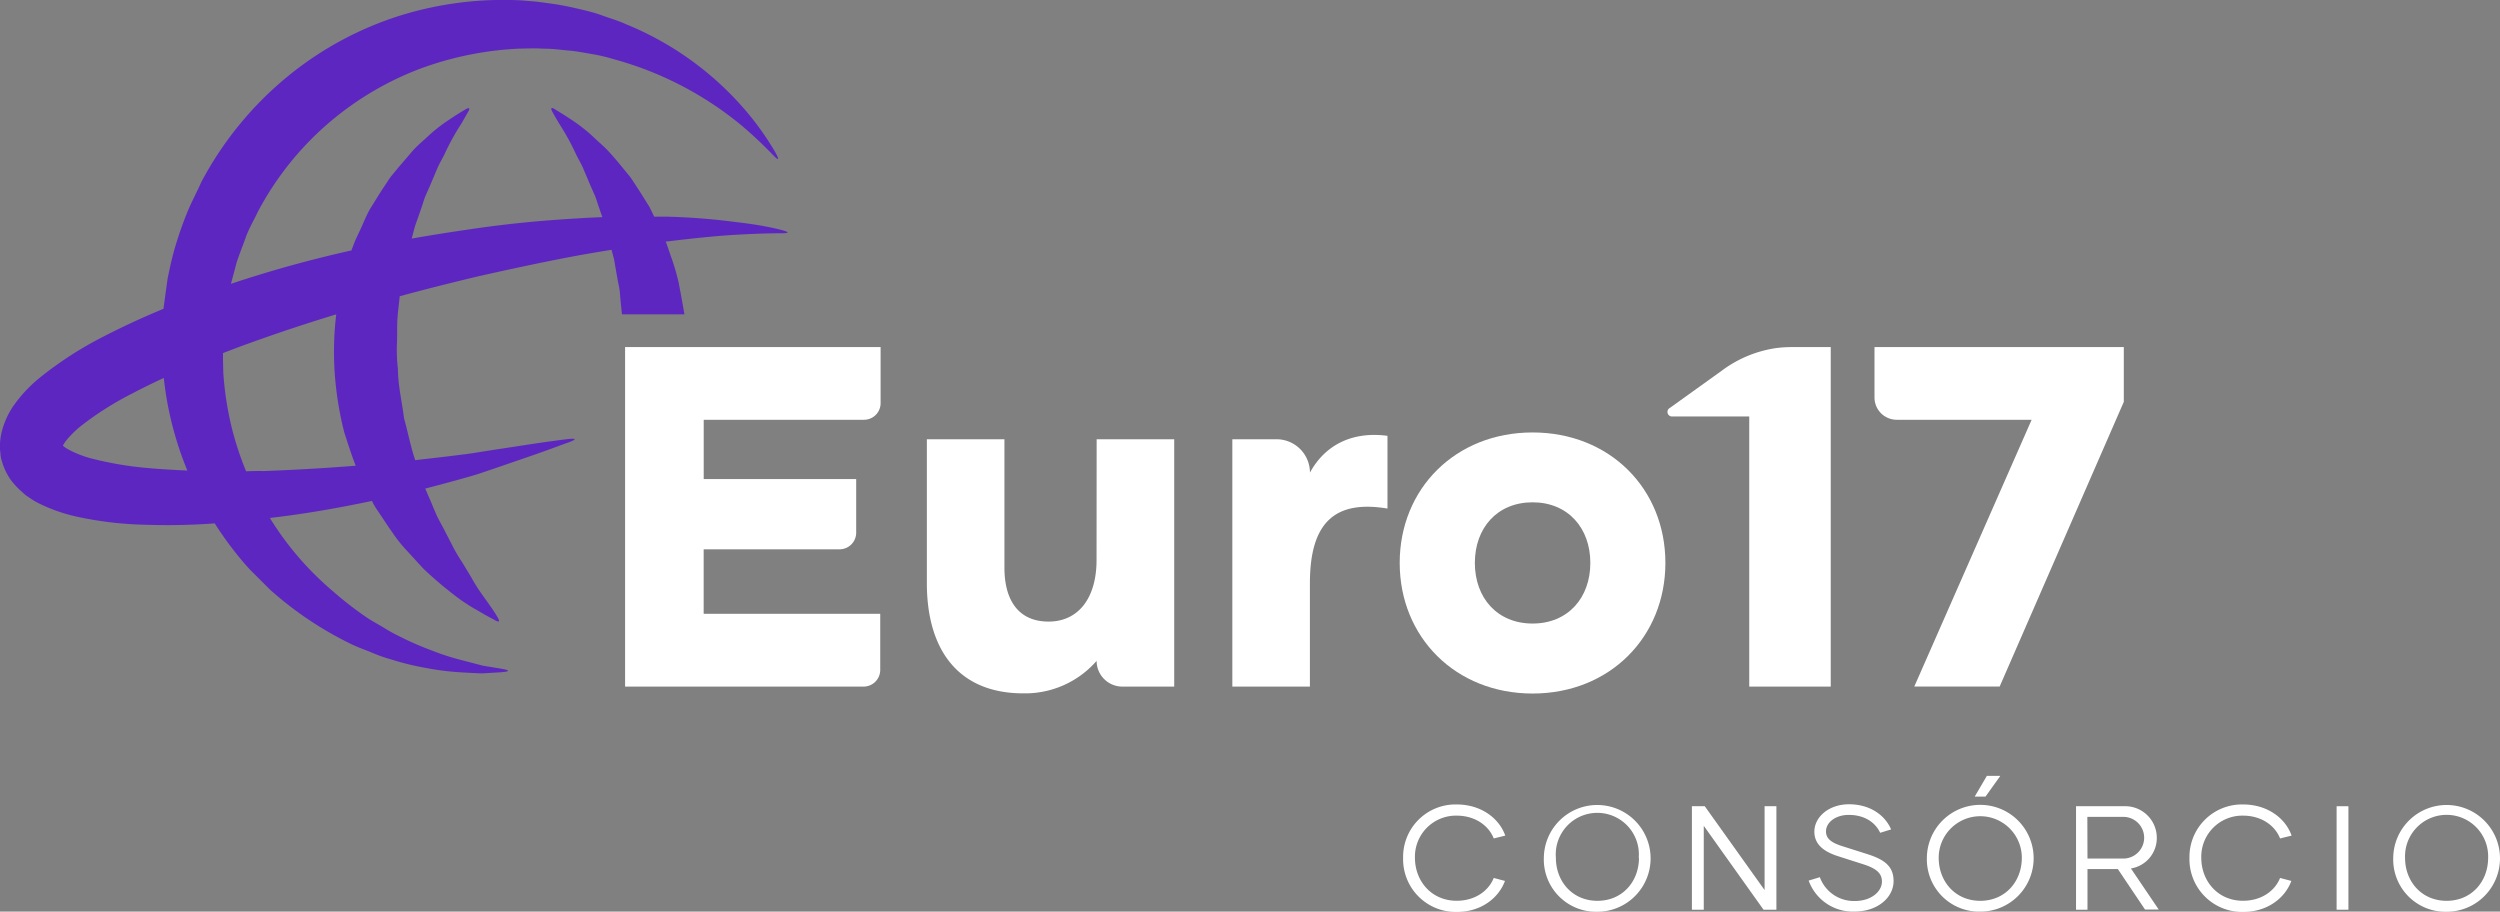
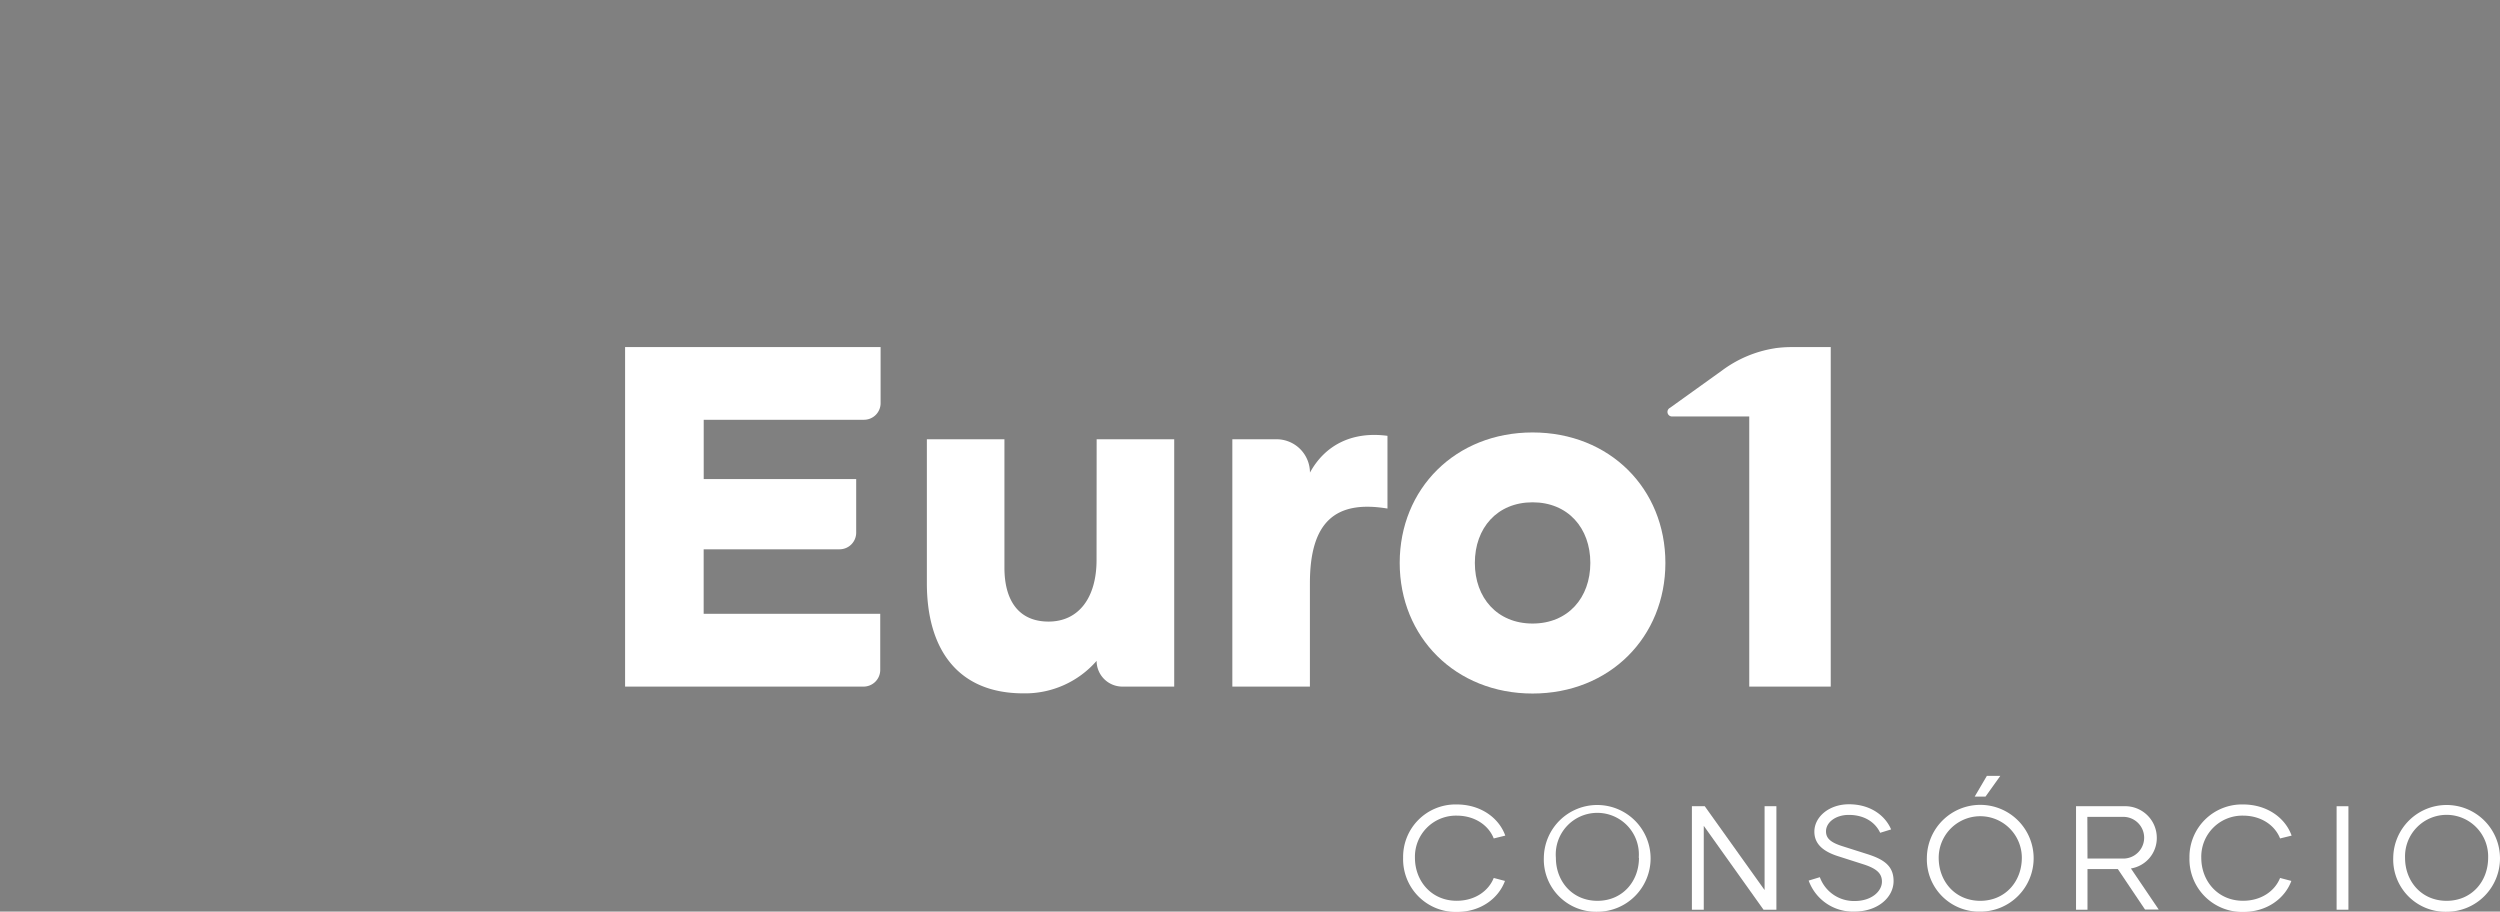
<svg xmlns="http://www.w3.org/2000/svg" id="Camada_1" data-name="Camada 1" viewBox="0 0 547.92 199.8">
  <rect x="0" y="0" width="547.92" height="199.8" fill="#808080" stroke="none" />
  <defs>
    <style>.cls-1{fill:none;}.cls-2{clip-path:url(#clip-path);}.cls-3{fill:#fff;}.cls-4{fill:#5d26c1;}</style>
    <clipPath id="clip-path">
      <rect class="cls-1" width="547.92" height="199.8" />
    </clipPath>
  </defs>
  <g class="cls-2">
    <path class="cls-3" d="M137,150.48h52.26a3.66,3.66,0,0,0,3.66-3.66V134.53h-38.7V120.39H184a3.65,3.65,0,0,0,3.65-3.65V105H154.23V92h35.15A3.64,3.64,0,0,0,193,88.36V76.07H137Z" />
    <path class="cls-3" d="M240.33,122.73c0,8.29-3.93,13.5-10.52,13.5s-9.67-4.68-9.67-11.8V96.27h-17v31.56c0,14.36,6.69,24.13,21.15,24.13a20.76,20.76,0,0,0,16.05-7.12,5.65,5.65,0,0,0,5.64,5.64h11.37V96.27h-17Z" />
    <path class="cls-3" d="M287.1,103.6a7.33,7.33,0,0,0-7.33-7.33h-9.68v54.21h17V127.83c0-13.39,5.53-18.28,17-16.37V95.52c-8-1.06-13.82,2.23-17,8.08" />
    <path class="cls-3" d="M335.89,94.78c-16.9,0-29.12,12.33-29.12,28.59S319,152,335.89,152,365,139.63,365,123.37,352.8,94.78,335.89,94.78m0,41.88c-7.75,0-12.65-5.64-12.65-13.29s4.9-13.28,12.65-13.28,12.66,5.63,12.66,13.28-4.9,13.29-12.66,13.29" />
    <path class="cls-3" d="M389,76.33a26.12,26.12,0,0,0-11.61,4.89L366,89.39a1,1,0,0,0,.6,1.88h16.78v59.21h17.86V76.07h-8.58a27.11,27.11,0,0,0-3.71.26" />
-     <path class="cls-3" d="M410.83,87.13A4.88,4.88,0,0,0,415.72,92h29.55l-25.72,58.47h18.71l27.21-62.4v-12H410.83Z" />
-     <path class="cls-4" d="M148.8,62.2a49.32,49.32,0,0,0-1.75-6l-1-2.9c-.05-.13-.11-.25-.16-.38l.36,0c5.75-.71,10.78-1.22,14.94-1.46s7.46-.34,9.71-.33,2.28-.24.09-.8-5.49-1.19-9.71-1.66A143.48,143.48,0,0,0,146,47.48c-.85,0-1.75,0-2.63,0-.33-.7-.67-1.41-1-2.08-1-1.59-1.94-3.13-2.9-4.59-.49-.73-.93-1.46-1.43-2.13l-1.58-1.92c-1-1.23-2-2.41-3-3.5s-2.09-2-3.05-2.9a35.17,35.17,0,0,0-5.2-4.14c-1.48-1-2.74-1.73-3.56-2.26s-1.05-.3-.58.56,1.18,2.11,2.15,3.63a53,53,0,0,1,3,5.6c.51,1.09,1.17,2.1,1.68,3.35l1.63,3.85.89,2c.28.69.49,1.44.74,2.17s.57,1.65.86,2.47c-1.91.07-3.86.17-5.87.3-7.29.43-15.13,1.15-23.43,2.4-4,.59-8.23,1.24-12.49,2l.71-2.69c.53-1.52,1.08-3,1.56-4.47.25-.73.46-1.48.74-2.17l.89-2,1.63-3.85c.5-1.25,1.17-2.26,1.68-3.35a53.12,53.12,0,0,1,3-5.6c1-1.52,1.65-2.8,2.15-3.63s.27-1.06-.57-.56-2.08,1.24-3.57,2.26a35.16,35.16,0,0,0-5.19,4.14c-1,.88-2.07,1.82-3,2.9s-1.94,2.27-3,3.5l-1.58,1.92c-.5.67-.94,1.4-1.43,2.13-1,1.46-1.91,3-2.91,4.59s-1.64,3.41-2.5,5.19c-.41.9-.87,1.79-1.23,2.73L77,54.92l-.15,0c-4.46,1-9,2.14-13.51,3.39Q57,60.08,50.62,62.2c.39-1.48.81-3,1.18-4.47.61-1.95,1.41-3.84,2.09-5.77s1.77-3.7,2.63-5.56A66.72,66.72,0,0,1,71.65,27.29,67.46,67.46,0,0,1,92,15.09a72.09,72.09,0,0,1,22-4.44L117,10.6c.94,0,1.73.06,2.6.08,1.68,0,3.43.27,5.15.41s3.38.49,5,.76,3.25.66,4.79,1.13a74.79,74.79,0,0,1,28,14.53,90.85,90.85,0,0,1,6.7,6.28c1.47,1.56,1.69,1.39.64-.49a64.87,64.87,0,0,0-5.35-7.74A68.53,68.53,0,0,0,137.13,5.28c-1.64-.76-3.43-1.26-5.2-1.91s-3.66-1.09-5.58-1.53a60.35,60.35,0,0,0-6-1.11c-1-.13-2.13-.31-3.11-.4L114.36.09A76.17,76.17,0,0,0,88,3.32,73.94,73.94,0,0,0,62.86,16.9a75.85,75.85,0,0,0-18.74,23c-1,2.27-2.22,4.49-3.15,6.8s-1.76,4.68-2.48,7.07-1.25,4.8-1.75,7.26q-.47,3.33-.91,6.65c-4.54,1.87-9,3.94-13.52,6.27A80.75,80.75,0,0,0,9.13,82.45,30.7,30.7,0,0,0,2.91,89,17.7,17.7,0,0,0,.45,94.37,13.58,13.58,0,0,0,0,98.6l.11.88,0,.21c-.09-.59.15.93.15.87l.07.23.28.93a13.82,13.82,0,0,0,1.66,3.33,16.77,16.77,0,0,0,2.14,2.39l1.11,1c.37.27.73.51,1.1.76a15.72,15.72,0,0,0,2.16,1.25,36.44,36.44,0,0,0,8.07,2.79A77.51,77.51,0,0,0,31.58,115a143.66,143.66,0,0,0,15.48-.29c1.23,1.93,2.52,3.78,3.87,5.53s2.6,3.26,4,4.75l4.25,4.24a77.23,77.23,0,0,0,17.93,12c1.48.7,3,1.22,4.41,1.81a33.28,33.28,0,0,0,4.22,1.49,57.86,57.86,0,0,0,7.83,1.9,57.1,57.1,0,0,0,6.74.88c2,.13,3.87.23,5.43.27l4-.24c2.14-.16,2.16-.44,0-.8l-3.9-.64-5.08-1.33a51.42,51.42,0,0,1-6.11-2,65.87,65.87,0,0,1-6.9-3,36,36,0,0,1-3.63-2c-1.21-.74-2.5-1.4-3.73-2.23A75.6,75.6,0,0,1,73,129.61,66.92,66.92,0,0,1,59.51,114.1l-.35-.58c8-.92,15.49-2.29,22.36-3.73h0a14.15,14.15,0,0,0,1.25,2.13c1.1,1.64,2.14,3.24,3.21,4.76a32.27,32.27,0,0,0,3.38,4.21l3.38,3.69a82.51,82.51,0,0,0,6.59,5.66,39.83,39.83,0,0,0,5.55,3.67c1.56.95,2.85,1.6,3.7,2.07s1,.24.52-.61-1.28-2.05-2.31-3.49-2.31-3.15-3.48-5.32l-2-3.3a35.59,35.59,0,0,1-2.13-3.62l-2.06-4q-.56-1-1.11-2.07c-.39-.69-.63-1.48-1-2.23-.56-1.41-1.2-2.82-1.81-4.26,2.61-.67,5.12-1.35,7.47-2,1.45-.42,2.69-.74,4.17-1.21l3.75-1.27,6.59-2.27c4-1.35,7.08-2.54,9.21-3.29s2.05-1.06-.19-.78-5.53.72-9.69,1.37l-6.89,1.05-3.91.62c-1.16.19-2.71.36-4.12.55-2.7.33-5.58.66-8.59,1-1-2.94-1.58-6.09-2.45-9.18-.44-3.58-1.31-7.14-1.34-10.8a36.86,36.86,0,0,1-.22-5.45c.1-1.82,0-3.64.11-5.44s.36-3.37.5-5.05c5.79-1.58,11.47-3,17-4.32,7.89-1.78,15.45-3.39,22.43-4.68,2.39-.42,4.69-.81,7-1.18l.57,2.14c.14.85.29,1.7.44,2.56s.3,1.71.46,2.58a16.29,16.29,0,0,1,.4,2.61c.11,1.41.26,2.83.42,4.25H150c0-.09-.78-4.53-1.2-6.61M32.41,102.58a75.3,75.3,0,0,1-12.34-2.09,22.88,22.88,0,0,1-5-1.94,6.11,6.11,0,0,1-1.29-.88c.11-.21.3-.51.5-.83a21.13,21.13,0,0,1,3.68-3.65,69.08,69.08,0,0,1,10.94-6.91c2.29-1.21,4.64-2.35,7-3.45a72.72,72.72,0,0,0,2.85,13.85c.67,2.21,1.45,4.36,2.31,6.45-2.88-.13-5.76-.29-8.65-.55m25.08.65c-1.17,0-2.37,0-3.55.07a68.76,68.76,0,0,1-3.23-9.91,70.35,70.35,0,0,1-1.77-11.67l-.07-3,0-1.33c1.77-.69,3.54-1.37,5.31-2,6.52-2.36,13-4.52,19.51-6.49a68.93,68.93,0,0,0-.33,12.86,73.08,73.08,0,0,0,2.09,13c.81,2.49,1.6,5,2.51,7.31-6.42.51-13.26.92-20.43,1.18" />
    <polygon class="cls-3" points="370.81 199.38 370.81 176.7 373.63 176.7 386.74 195.07 386.74 176.7 389.33 176.7 389.33 199.38 386.51 199.38 373.41 180.99 373.41 199.38 370.81 199.38" />
    <path class="cls-3" d="M396.39,193l2.46-.75a7.94,7.94,0,0,0,7.68,5.22c3.63,0,5.93-2.11,5.93-4.25,0-1.74-1.07-2.85-4.15-3.82l-5.66-1.81c-3-1-5-2.56-5-5.32,0-3.21,3.18-6,7.58-6,4.74,0,7.95,2.49,9.24,5.51l-2.4.74c-1.1-2.36-3.53-3.92-6.87-3.92-2.95,0-5,1.68-5,3.6,0,1.52,1,2.43,3.54,3.24l5.51,1.75c3.53,1.13,5.76,2.52,5.76,5.9,0,3.62-3.5,6.7-8.61,6.7a10.3,10.3,0,0,1-10-6.8" />
    <path class="cls-3" d="M307.52,188a11.49,11.49,0,0,1,11.73-11.69c5.34,0,9.3,3,10.66,6.83l-2.53.62c-1.1-2.82-4.08-5-8.13-5a9,9,0,0,0-9.14,9.23c0,5.12,3.63,9.43,9.14,9.43,4.05,0,7-2.17,8.13-5l2.46.65c-1.39,3.79-5.28,6.8-10.56,6.8A11.55,11.55,0,0,1,307.52,188" />
    <path class="cls-3" d="M479.86,188a11.5,11.5,0,0,1,11.73-11.69c5.35,0,9.3,3,10.66,6.83l-2.53.62c-1.1-2.82-4.08-5-8.13-5a9,9,0,0,0-9.14,9.23c0,5.12,3.63,9.43,9.14,9.43,4.05,0,7-2.17,8.13-5l2.47.65c-1.39,3.79-5.29,6.8-10.57,6.8A11.56,11.56,0,0,1,479.86,188" />
    <rect class="cls-3" x="512.11" y="176.7" width="2.59" height="22.68" />
    <path class="cls-3" d="M338.36,188a11.7,11.7,0,1,1,11.7,11.83A11.46,11.46,0,0,1,338.36,188m20.8,0A9.11,9.11,0,1,0,341,188c0,5.19,3.63,9.43,9.11,9.43s9.1-4.24,9.1-9.43" />
    <polygon class="cls-3" points="435.16 174.59 432.79 174.59 435.46 170.04 438.41 170.04 435.16 174.59" />
    <path class="cls-3" d="M422.31,188A11.7,11.7,0,1,1,434,199.8,11.46,11.46,0,0,1,422.31,188m20.81,0a9.11,9.11,0,1,0-18.22,0c0,5.19,3.63,9.43,9.11,9.43s9.11-4.24,9.11-9.43" />
    <path class="cls-3" d="M524.52,188a11.7,11.7,0,1,1,11.7,11.83A11.46,11.46,0,0,1,524.52,188m20.8,0a9.11,9.11,0,1,0-18.21,0c0,5.19,3.63,9.43,9.11,9.43s9.1-4.24,9.1-9.43" />
    <path class="cls-3" d="M464.16,190.47h-6.65v8.91H455V176.7h10.5a6.92,6.92,0,0,1,7.2,6.9,6.75,6.75,0,0,1-5.67,6.74l6.09,9h-3Zm-6.65-2.3h7.85a4.57,4.57,0,1,0,0-9.14h-7.88Z" />
  </g>
</svg>